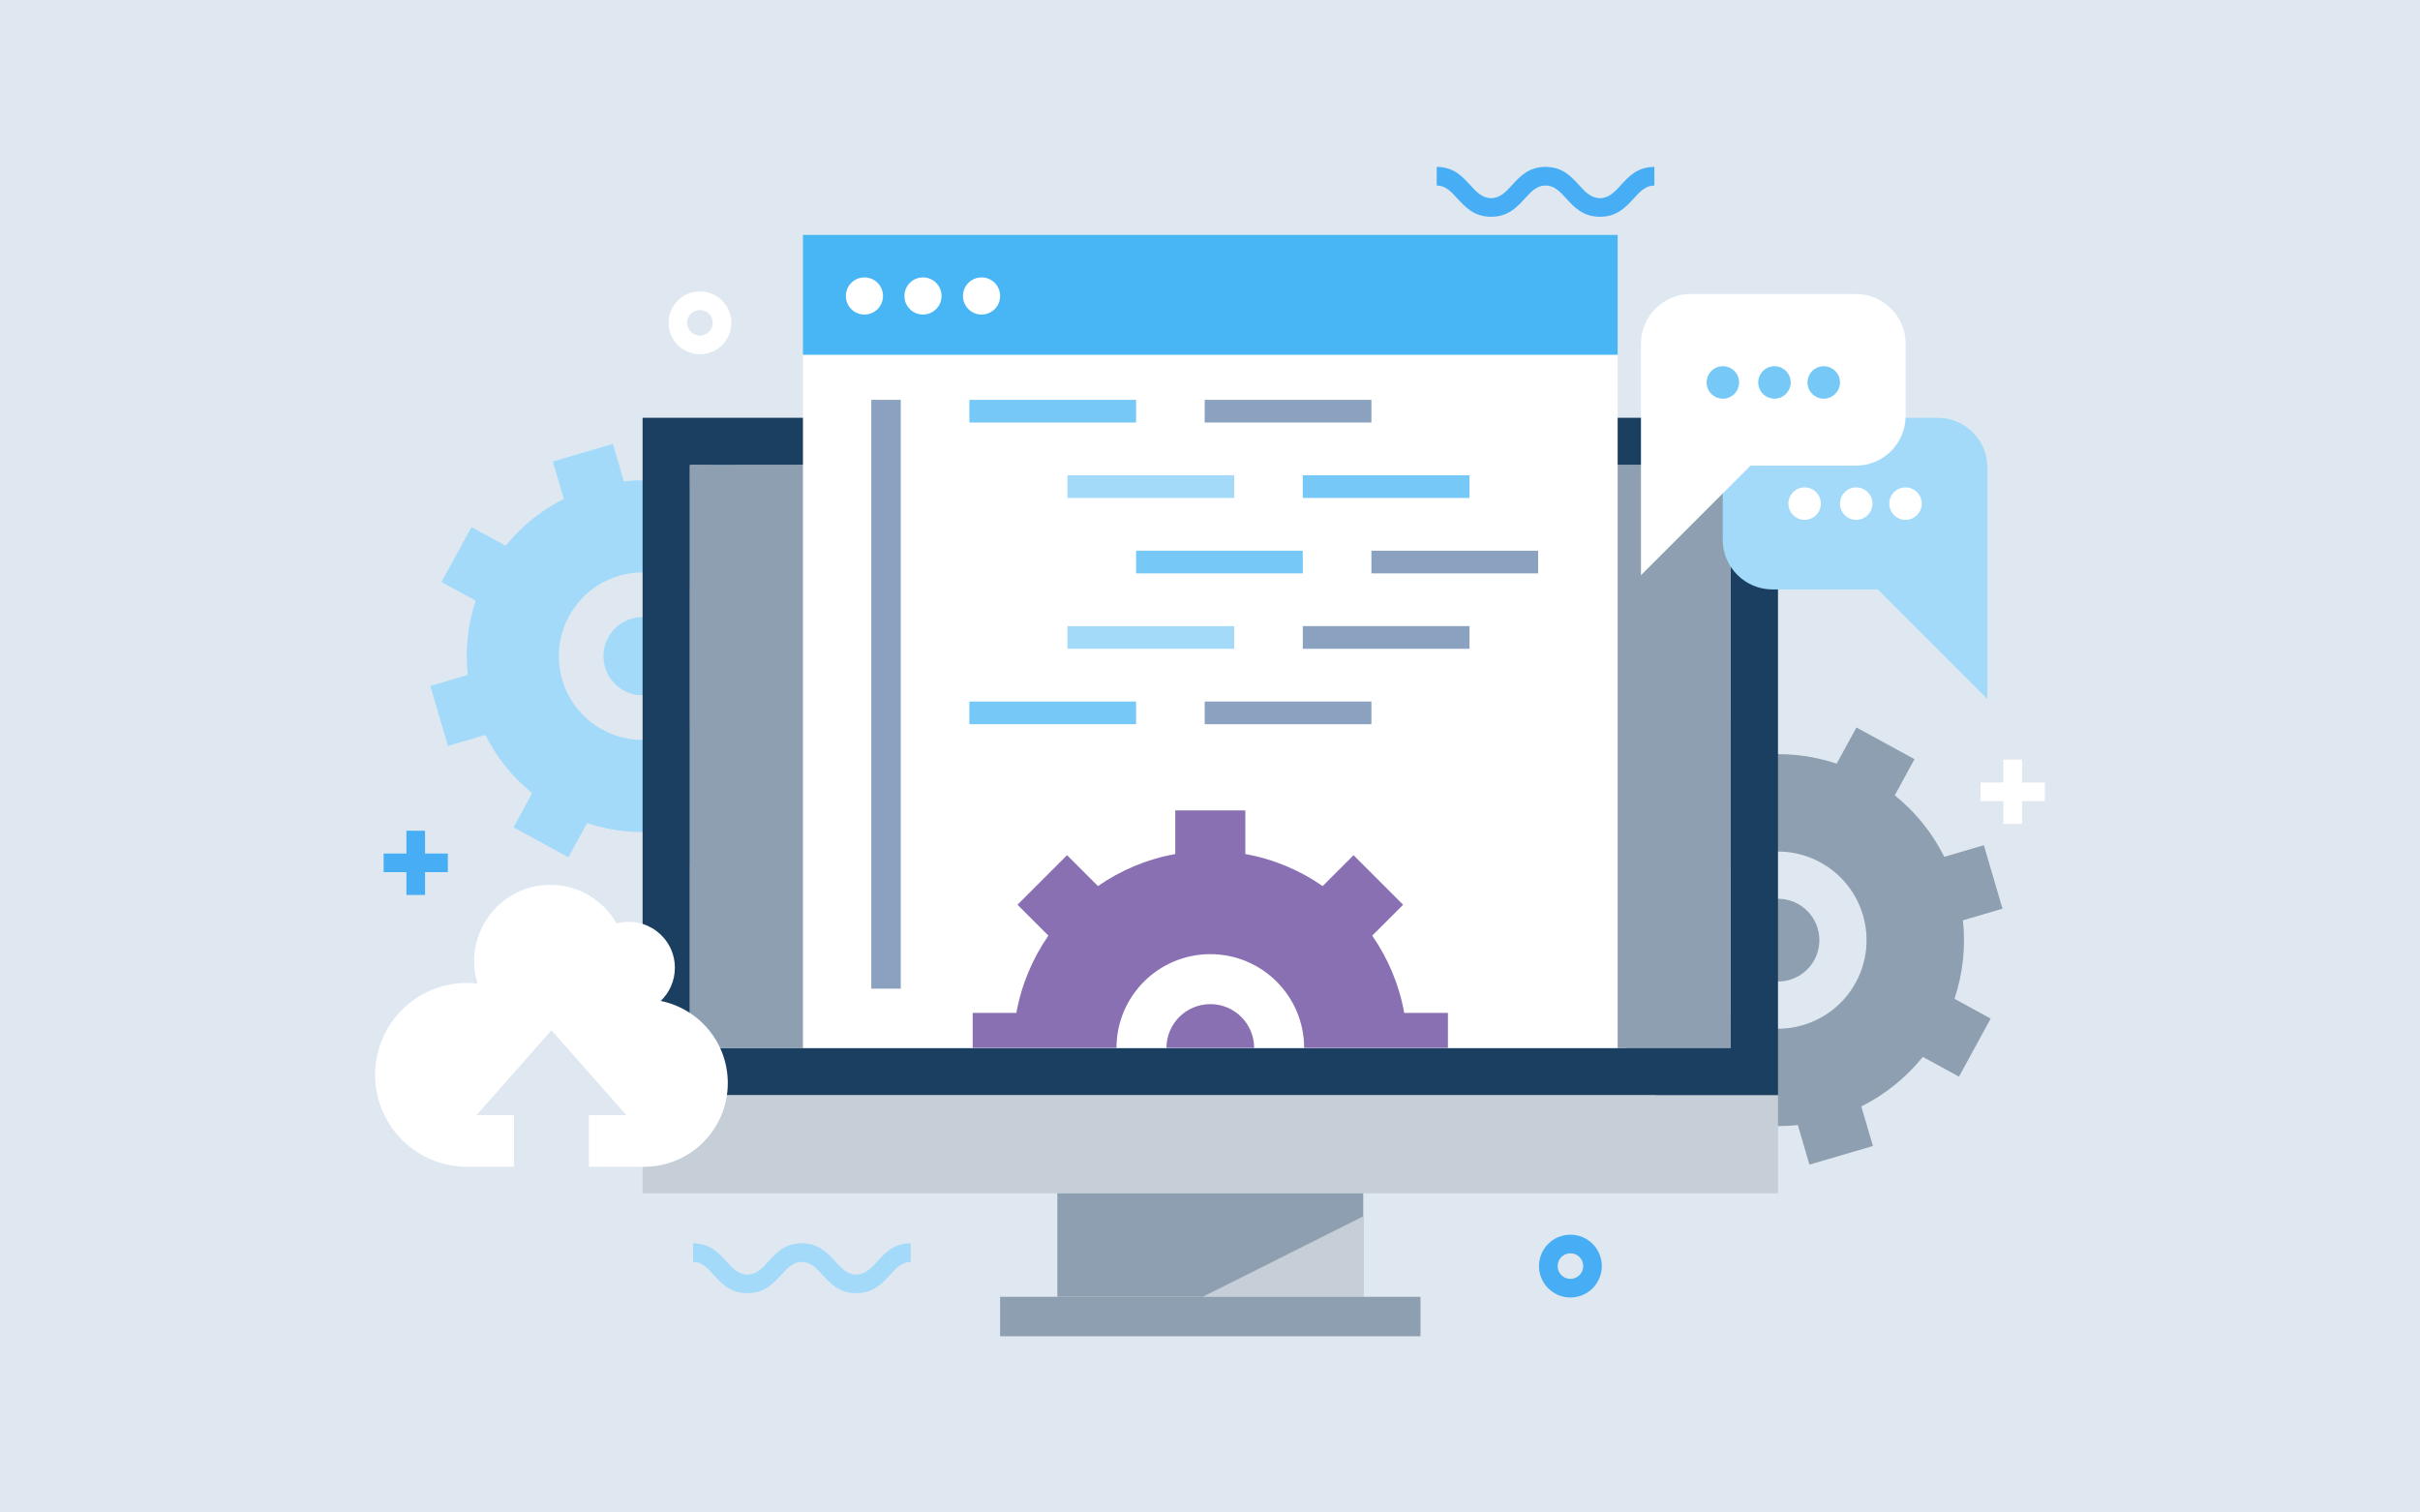
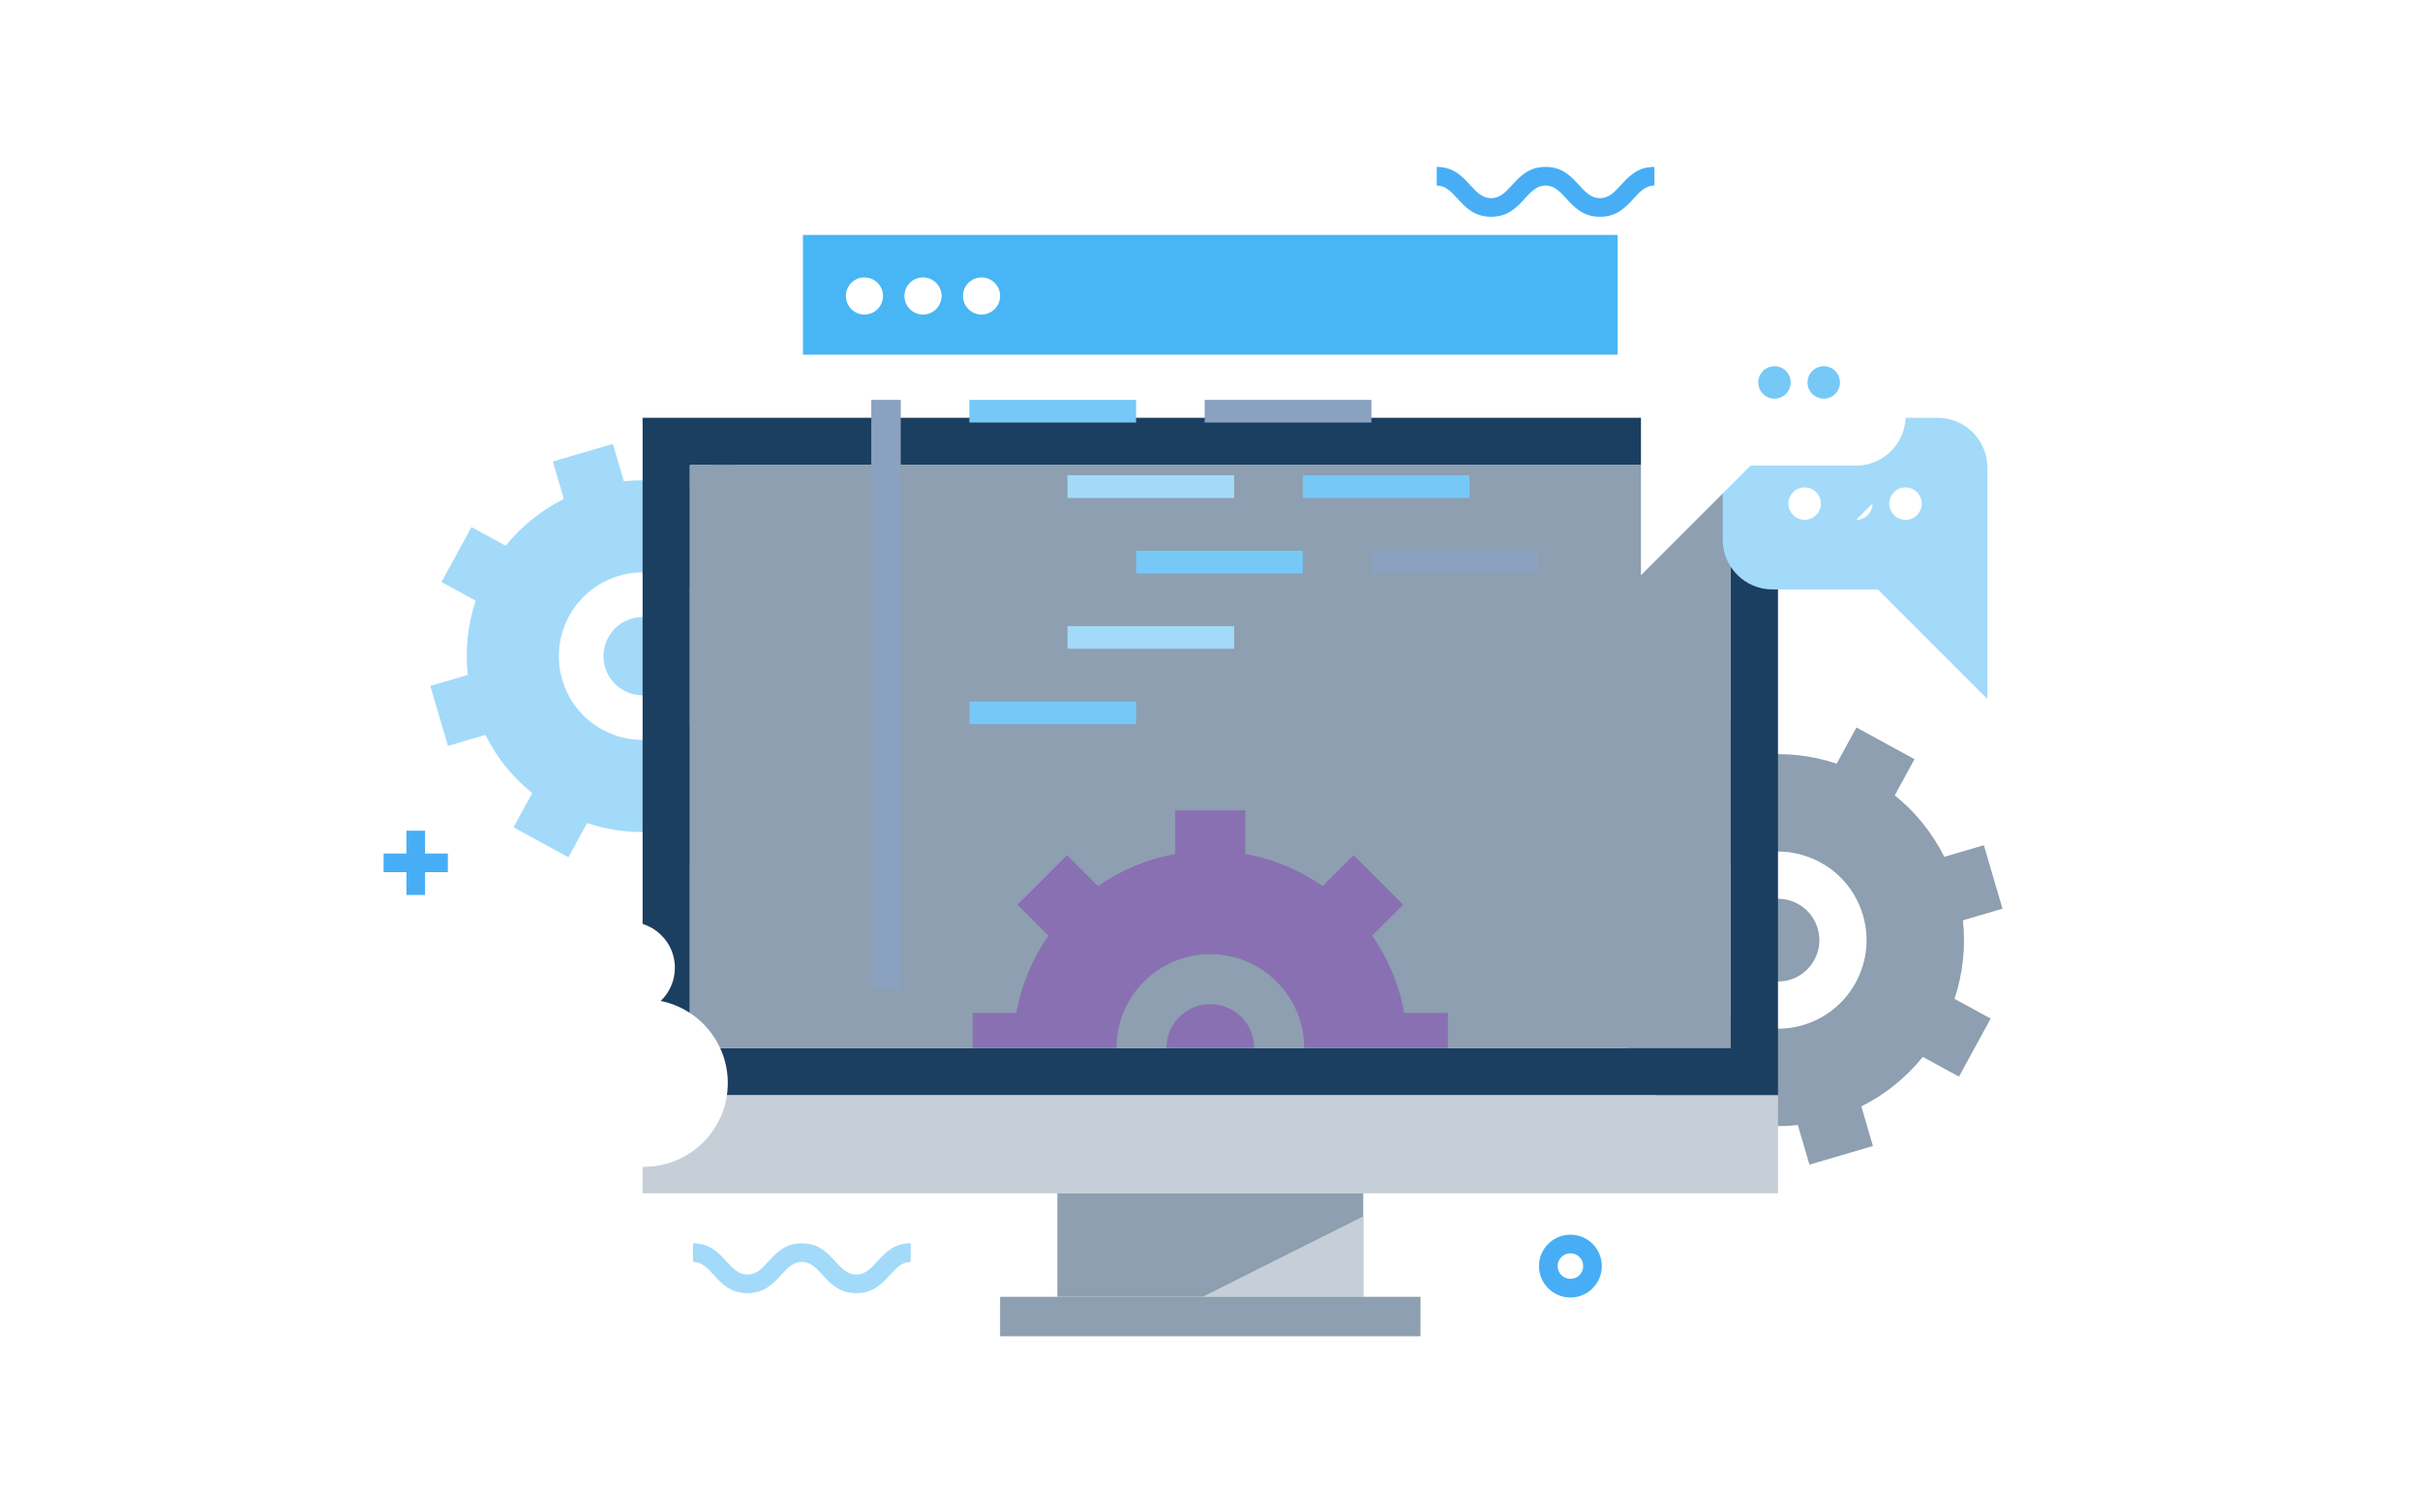
<svg xmlns="http://www.w3.org/2000/svg" id="Layer_1" viewBox="0 0 2600 1625">
  <defs>
    <style>      .cls-1, .cls-2 {        fill: #a3daf9;      }      .cls-3 {        fill: #8970b2;      }      .cls-3, .cls-4, .cls-5, .cls-6, .cls-7, .cls-2, .cls-8, .cls-9 {        fill-rule: evenodd;      }      .cls-10 {        fill: #8aa2bf;      }      .cls-4, .cls-11 {        fill: #fff;      }      .cls-5, .cls-12 {        fill: #47aef5;      }      .cls-13, .cls-9 {        fill: #8d9fb0;      }      .cls-6, .cls-14 {        fill: #76c8f7;      }      .cls-15, .cls-7 {        fill: #c6cfd7;      }      .cls-16 {        fill: #dfe8f0;      }      .cls-8 {        fill: #1b3f61;      }      .cls-17 {        fill: #48b6f4;      }    </style>
  </defs>
-   <rect class="cls-16" width="2600" height="1625" />
  <path class="cls-9" d="M1864.66,1093.58c46.12,25.18,103.9,8.2,129.08-37.91,25.18-46.12,8.22-103.91-37.9-129.09-46.12-25.18-103.91-8.21-129.1,37.91-25.18,46.11-8.2,103.91,37.91,129.09h0ZM1888.94,1049.11c-21.56-11.77-29.49-38.78-17.72-60.33,11.77-21.56,38.78-29.49,60.33-17.72,21.56,11.77,29.49,38.78,17.72,60.33-11.77,21.56-38.78,29.49-60.33,17.72h0ZM1784.82,1165.66c-22.75-18.3-40.67-40.95-53.22-66.07l-42.51,12.49-20.03-68.2,42.51-12.49c-3.01-27.92-.19-56.67,9.05-84.36l-38.87-21.22,34.06-62.38,38.87,21.22c18.3-22.73,40.95-40.65,66.07-53.22l-12.48-42.51,68.2-20.02,12.48,42.51c27.91-3.02,56.66-.21,84.35,9.04l21.22-38.86,62.38,34.06-21.22,38.86c22.75,18.29,40.67,40.96,53.22,66.07l42.51-12.48,20.03,68.2-42.51,12.48c3.01,27.92.19,56.67-9.04,84.35l38.86,21.22-34.06,62.38-38.86-21.22c-18.31,22.73-40.97,40.67-66.07,53.22l12.48,42.52-68.2,20.02-12.48-42.52c-27.92,3.02-56.67.2-84.36-9.05l-21.22,38.86-62.38-34.06,21.22-38.86Z" />
  <path class="cls-2" d="M647.29,783.95c43.61,23.81,98.25,7.75,122.06-35.85,23.81-43.61,7.77-98.26-35.84-122.07-43.61-23.81-98.26-7.76-122.07,35.85-23.81,43.6-7.76,98.26,35.85,122.07h0ZM670.25,741.89c-20.38-11.13-27.88-36.67-16.75-57.05,11.13-20.38,36.67-27.88,57.05-16.75,20.38,11.13,27.88,36.67,16.75,57.05-11.13,20.38-36.67,27.88-57.05,16.75h0ZM571.79,852.1c-21.51-17.3-38.45-38.72-50.32-62.48l-40.2,11.81-18.94-64.49,40.2-11.81c-2.84-26.4-.18-53.59,8.55-79.77l-36.75-20.07,32.21-58.99,36.75,20.07c17.3-21.5,38.72-38.44,62.47-50.32l-11.8-40.2,64.49-18.93,11.81,40.2c26.39-2.86,53.58-.19,79.76,8.55l20.06-36.75,58.98,32.2-20.06,36.75c21.51,17.3,38.46,38.73,50.33,62.48l40.2-11.8,18.94,64.49-40.2,11.81c2.84,26.4.18,53.59-8.55,79.76l36.75,20.06-32.21,58.99-36.75-20.06c-17.31,21.5-38.74,38.45-62.48,50.33l11.8,40.2-64.49,18.93-11.8-40.2c-26.4,2.86-53.58.19-79.77-8.55l-20.06,36.75-58.98-32.2,20.06-36.75Z" />
  <path class="cls-8" d="M690.39,1176.77h1219.85V448.85H690.39v727.92h0ZM741.22,499.68h1118.2v626.26H741.22V499.68Z" />
  <rect class="cls-15" x="690.39" y="1176.77" width="1219.85" height="105.29" />
  <rect class="cls-13" x="741.22" y="499.68" width="1118.2" height="626.26" />
  <rect class="cls-13" x="1074.48" y="1393.27" width="451.68" height="42.41" />
  <rect class="cls-13" x="1136" y="1282.06" width="328.65" height="111.21" />
  <polygon class="cls-7" points="1292.12 1393.27 1464.65 1393.27 1464.65 1306.87 1292.12 1393.27" />
-   <rect class="cls-11" x="862.67" y="381.1" width="875.3" height="744.84" />
  <rect class="cls-14" x="1041.47" y="429.6" width="179.11" height="24.35" />
  <rect class="cls-10" x="1294.3" y="429.6" width="179.11" height="24.35" />
  <rect class="cls-1" x="1146.86" y="510.64" width="179.11" height="24.35" />
  <rect class="cls-14" x="1399.69" y="510.64" width="179.11" height="24.35" />
  <rect class="cls-14" x="1220.58" y="591.67" width="179.11" height="24.35" />
  <rect class="cls-10" x="1473.41" y="591.67" width="179.11" height="24.35" />
  <rect class="cls-1" x="1146.86" y="672.7" width="179.11" height="24.35" />
-   <rect class="cls-10" x="1399.69" y="672.7" width="179.11" height="24.35" />
  <rect class="cls-14" x="1041.47" y="753.73" width="179.11" height="24.35" />
-   <rect class="cls-10" x="1294.3" y="753.73" width="179.11" height="24.35" />
  <rect class="cls-10" x="936.08" y="429.6" width="31.67" height="632.61" />
  <rect class="cls-17" x="862.67" y="252.4" width="875.3" height="128.7" />
  <path class="cls-4" d="M928.75,298.05c11.02,0,19.95,8.93,19.95,19.95s-8.93,19.95-19.95,19.95-19.95-8.93-19.95-19.95,8.93-19.95,19.95-19.95h0ZM1054.56,298.05c11.02,0,19.95,8.93,19.95,19.95s-8.93,19.95-19.95,19.95-19.95-8.93-19.95-19.95,8.93-19.95,19.95-19.95h0ZM991.65,298.05c11.02,0,19.95,8.93,19.95,19.95s-8.93,19.95-19.95,19.95-19.95-8.93-19.95-19.95,8.93-19.95,19.95-19.95Z" />
  <path class="cls-3" d="M1300.32,1025.14c-55.67,0-100.79,45.13-100.79,100.8h0s-154.49,0-154.49,0v-37.65h46.91c5.48-30.44,17.45-58.62,34.42-83.04l-33.2-33.2,53.26-53.25,33.2,33.2c24.43-16.99,52.6-28.96,83.04-34.42v-46.91h75.3v46.91c30.44,5.47,58.61,17.43,83.04,34.42l33.2-33.2,53.26,53.25-33.2,33.2c16.97,24.44,28.95,52.61,34.42,83.04h46.92v37.65h-154.48c0-55.67-45.13-100.8-100.81-100.8h0ZM1300.32,1078.83c-26.02,0-47.11,21.09-47.11,47.11h0s94.22,0,94.22,0h0c0-26.03-21.09-47.12-47.11-47.12Z" />
  <path class="cls-4" d="M501.82,1056.02c3.79,0,7.53.22,11.21.64-16.08-52.23,22.81-105.98,78.24-105.98,30.54,0,57.17,16.73,71.24,41.51,31.28-8.63,62.55,14.81,62.55,47.6,0,14.01-5.83,26.65-15.2,35.63,41.11,8.3,72.07,44.63,72.07,88.19,0,49.69-40.28,89.98-89.98,89.98h-59.23v-55.47h40.25l-80.5-91.23-80.5,91.23h40.25v55.47h-50.42c-54.56,0-98.78-44.23-98.78-98.78s44.23-98.78,98.78-98.78Z" />
  <path class="cls-2" d="M2081.91,448.9h-177.73c-29.32,0-53.31,23.99-53.31,53.31v77.76c0,29.32,23.99,53.31,53.31,53.31h113.3l117.74,117.74v-248.82c0-29.32-23.99-53.31-53.31-53.31Z" />
-   <path class="cls-4" d="M1994.29,558.53c9.61,0,17.44-7.83,17.44-17.44s-7.83-17.44-17.44-17.44-17.44,7.83-17.44,17.44,7.83,17.44,17.44,17.44Z" />
+   <path class="cls-4" d="M1994.29,558.53c9.61,0,17.44-7.83,17.44-17.44Z" />
  <path class="cls-4" d="M1938.86,558.53c9.61,0,17.44-7.83,17.44-17.44s-7.83-17.44-17.44-17.44-17.44,7.83-17.44,17.44,7.83,17.44,17.44,17.44Z" />
  <path class="cls-4" d="M2047.24,558.53c9.61,0,17.44-7.83,17.44-17.44s-7.83-17.44-17.44-17.44-17.44,7.83-17.44,17.44,7.83,17.44,17.44,17.44Z" />
  <path class="cls-4" d="M1816.34,315.89h177.73c29.32,0,53.31,23.99,53.31,53.31v77.76c0,29.32-23.99,53.31-53.31,53.31h-113.3l-117.74,117.74v-248.82c0-29.32,23.99-53.31,53.31-53.31Z" />
  <path class="cls-6" d="M1906.45,428.33c9.61,0,17.44-7.83,17.44-17.44s-7.83-17.44-17.44-17.44-17.44,7.83-17.44,17.44,7.83,17.44,17.44,17.44Z" />
-   <path class="cls-6" d="M1851.01,428.33c9.61,0,17.44-7.83,17.44-17.44s-7.83-17.44-17.44-17.44-17.44,7.83-17.44,17.44,7.83,17.44,17.44,17.44Z" />
  <path class="cls-6" d="M1959.39,428.33c9.61,0,17.44-7.83,17.44-17.44s-7.83-17.44-17.44-17.44-17.44,7.83-17.44,17.44,7.83,17.44,17.44,17.44Z" />
  <path class="cls-5" d="M1777.45,199.32c-9.43,0-15.58,6.71-21.74,13.44-9.2,10.05-18.42,20.13-36.73,20.13s-27.54-10.08-36.73-20.13c-6.16-6.73-12.3-13.44-21.74-13.44s-15.58,6.71-21.74,13.44c-9.2,10.05-18.42,20.13-36.73,20.13s-27.54-10.08-36.73-20.13c-6.16-6.73-12.3-13.44-21.74-13.44v-20c18.12,0,27.26,9.99,36.42,20.01,6.2,6.77,12.41,13.56,22.04,13.56s15.85-6.79,22.04-13.56c9.16-10.02,18.31-20.01,36.42-20.01s27.26,9.99,36.42,20.01c6.2,6.77,12.41,13.56,22.04,13.56s15.85-6.79,22.04-13.56c9.16-10.02,18.31-20.01,36.42-20.01v20Z" />
  <path class="cls-2" d="M978.45,1355.79c-9.43,0-15.58,6.71-21.74,13.44-9.2,10.05-18.42,20.13-36.73,20.13s-27.54-10.08-36.73-20.13c-6.16-6.73-12.3-13.44-21.74-13.44s-15.58,6.71-21.74,13.44c-9.2,10.05-18.42,20.13-36.73,20.13s-27.54-10.08-36.73-20.13c-6.16-6.73-12.3-13.44-21.74-13.44v-20c18.12,0,27.26,9.99,36.42,20.01,6.2,6.77,12.41,13.56,22.04,13.56s15.85-6.79,22.04-13.56c9.16-10.02,18.31-20.01,36.42-20.01s27.26,9.99,36.42,20.01c6.2,6.77,12.41,13.56,22.04,13.56s15.85-6.79,22.04-13.56c9.16-10.02,18.31-20.01,36.42-20.01v20Z" />
  <rect class="cls-11" x="2152.45" y="816.18" width="20" height="69.02" />
  <rect class="cls-11" x="2127.94" y="840.69" width="69.02" height="20" />
  <path class="cls-5" d="M1687.22,1326.53c9.32,0,17.76,3.78,23.86,9.89,6.11,6.11,9.89,14.55,9.89,23.86s-3.78,17.76-9.89,23.86c-6.11,6.11-14.54,9.89-23.86,9.89s-17.76-3.78-23.86-9.89c-6.11-6.11-9.89-14.54-9.89-23.86s3.78-17.76,9.89-23.86c6.11-6.11,14.55-9.89,23.86-9.89h0ZM1696.95,1350.55c-2.49-2.49-5.93-4.03-9.72-4.03s-7.24,1.54-9.72,4.03c-2.49,2.49-4.03,5.92-4.03,9.72s1.54,7.24,4.03,9.72c2.49,2.49,5.93,4.03,9.72,4.03s7.24-1.54,9.72-4.03,4.03-5.92,4.03-9.72-1.54-7.24-4.03-9.72Z" />
  <rect class="cls-12" x="436.66" y="892.52" width="20" height="69.02" />
  <rect class="cls-12" x="412.15" y="917.03" width="69.02" height="20" />
  <path class="cls-4" d="M752.03,313.09c9.32,0,17.76,3.78,23.86,9.89,6.11,6.11,9.89,14.54,9.89,23.86s-3.78,17.76-9.89,23.86c-6.11,6.11-14.55,9.89-23.86,9.89s-17.76-3.78-23.86-9.89c-6.11-6.11-9.89-14.55-9.89-23.86s3.78-17.76,9.89-23.86c6.11-6.11,14.54-9.89,23.86-9.89h0ZM761.75,337.11c-2.49-2.49-5.92-4.03-9.72-4.03s-7.24,1.54-9.72,4.03-4.03,5.92-4.03,9.72,1.54,7.24,4.03,9.72c2.49,2.49,5.92,4.03,9.72,4.03s7.24-1.54,9.72-4.03c2.49-2.49,4.03-5.92,4.03-9.72s-1.54-7.24-4.03-9.72Z" />
</svg>